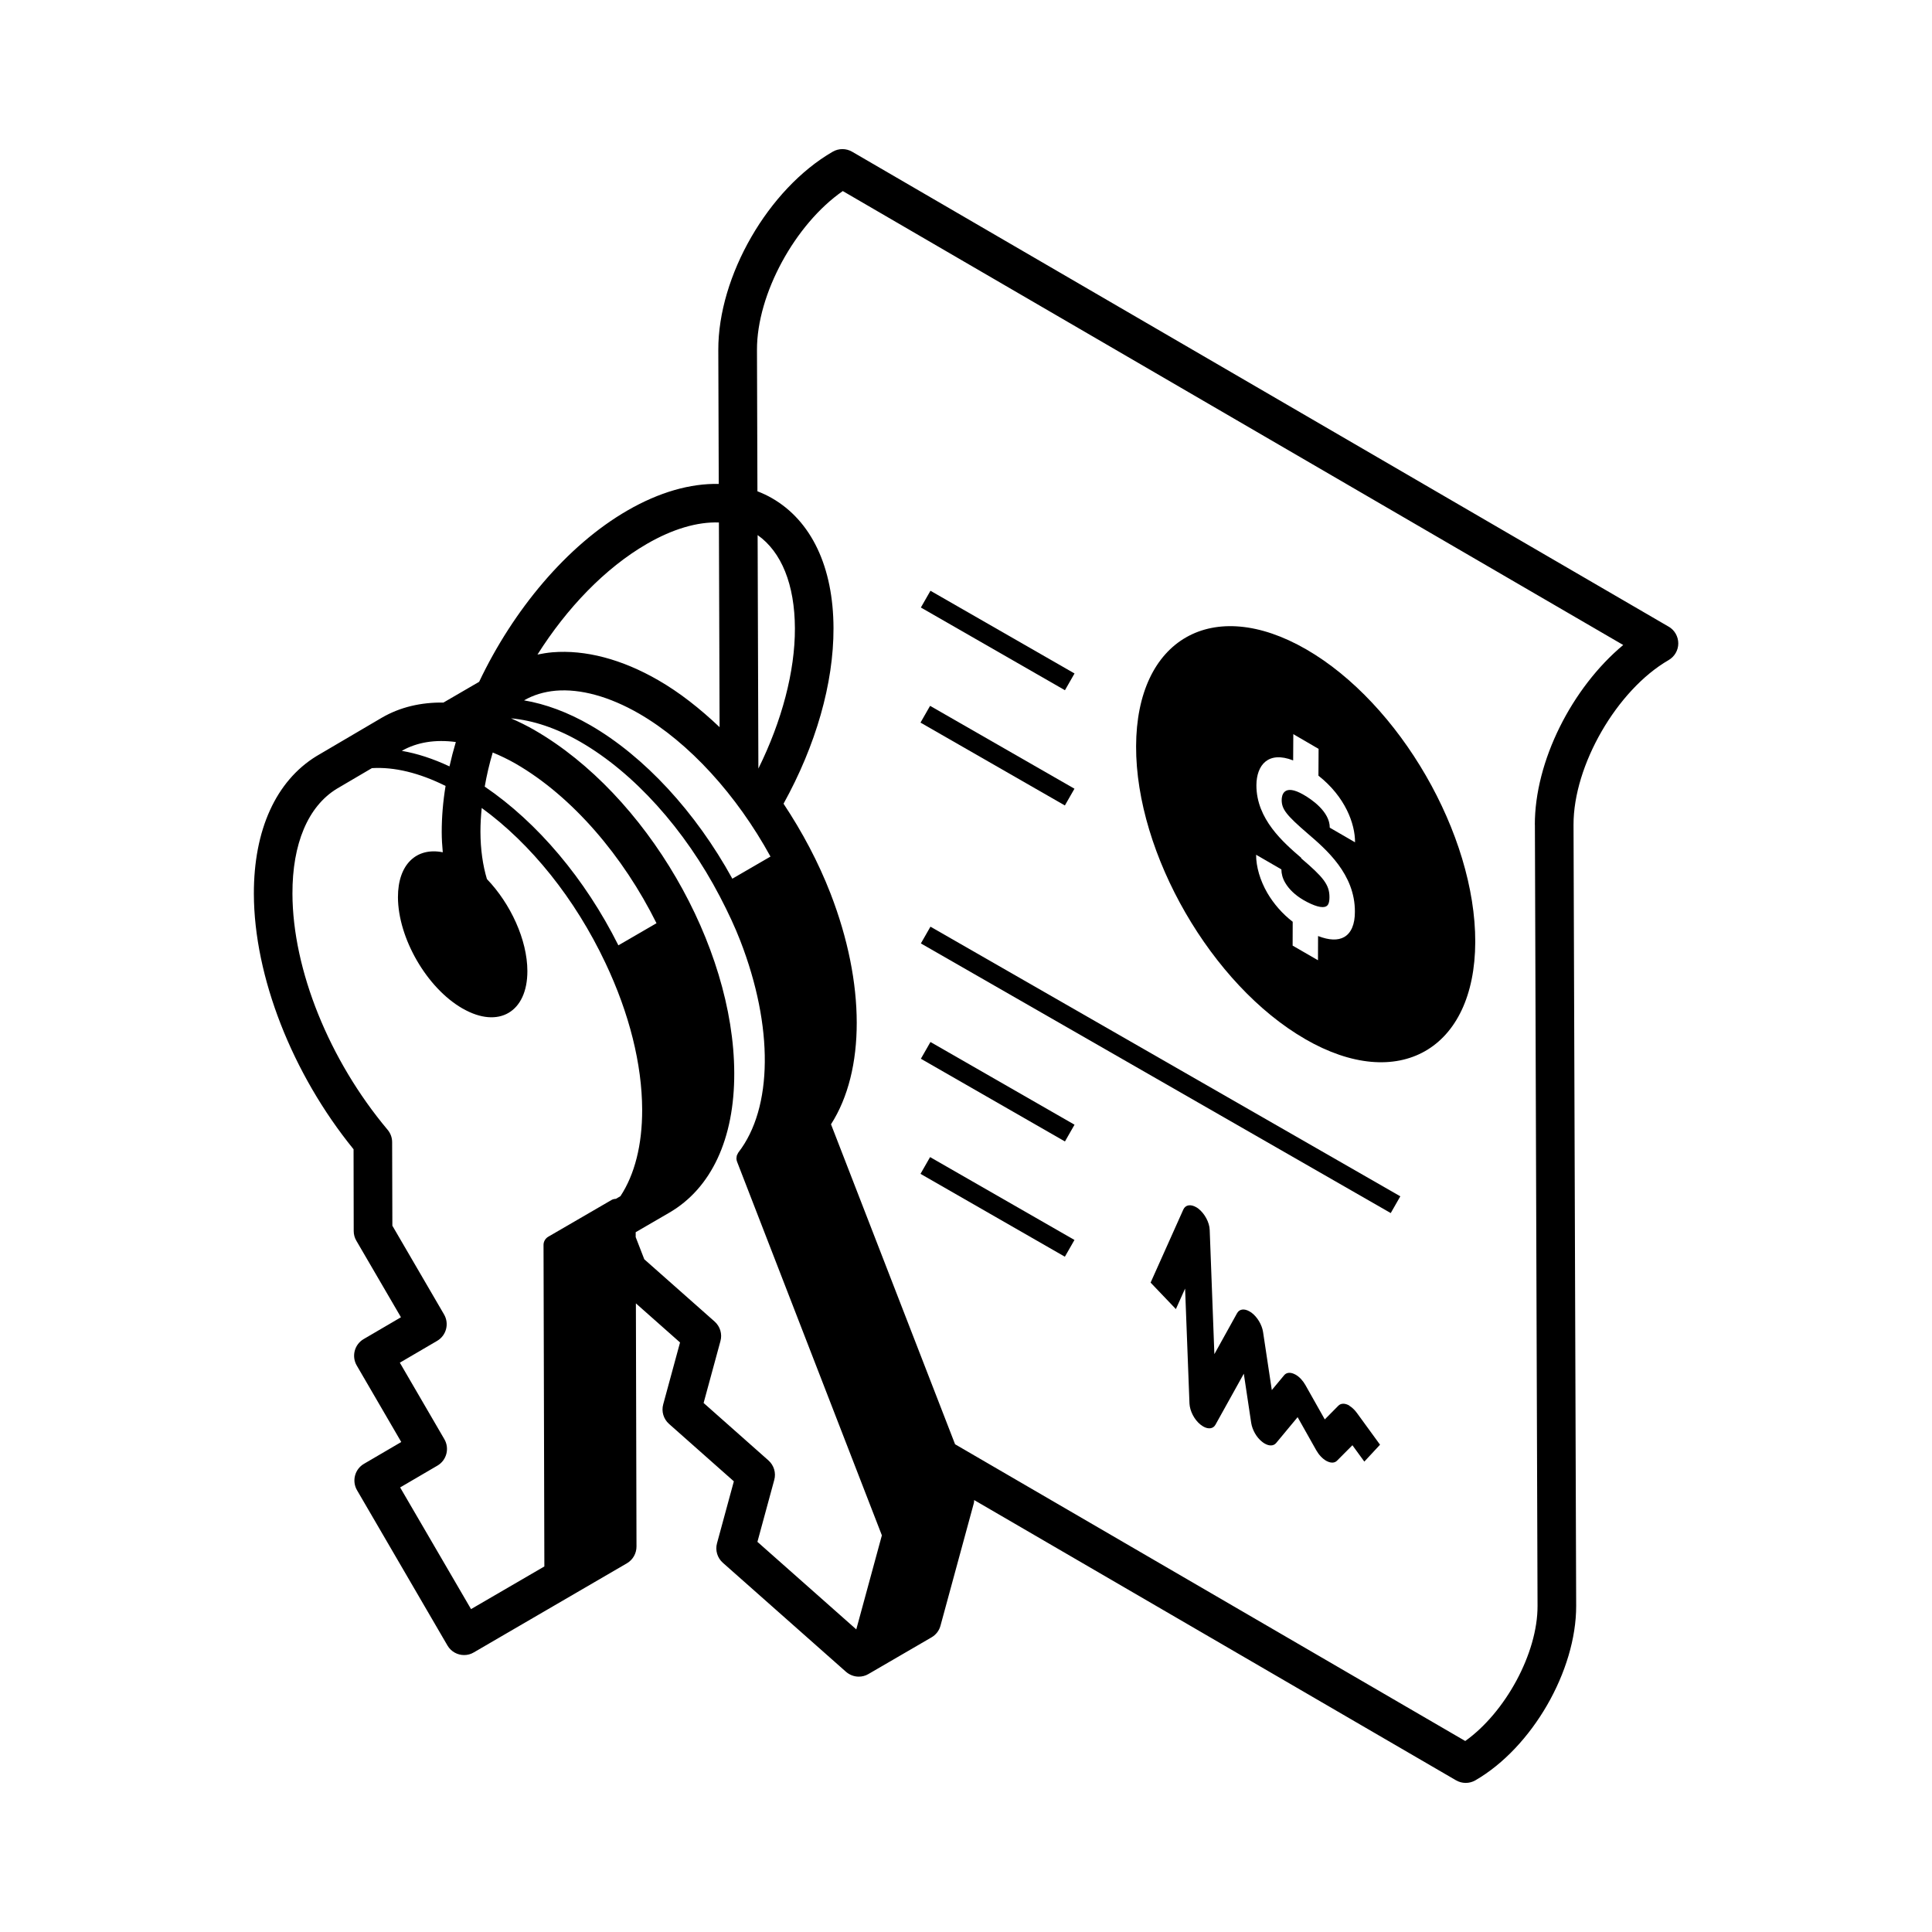
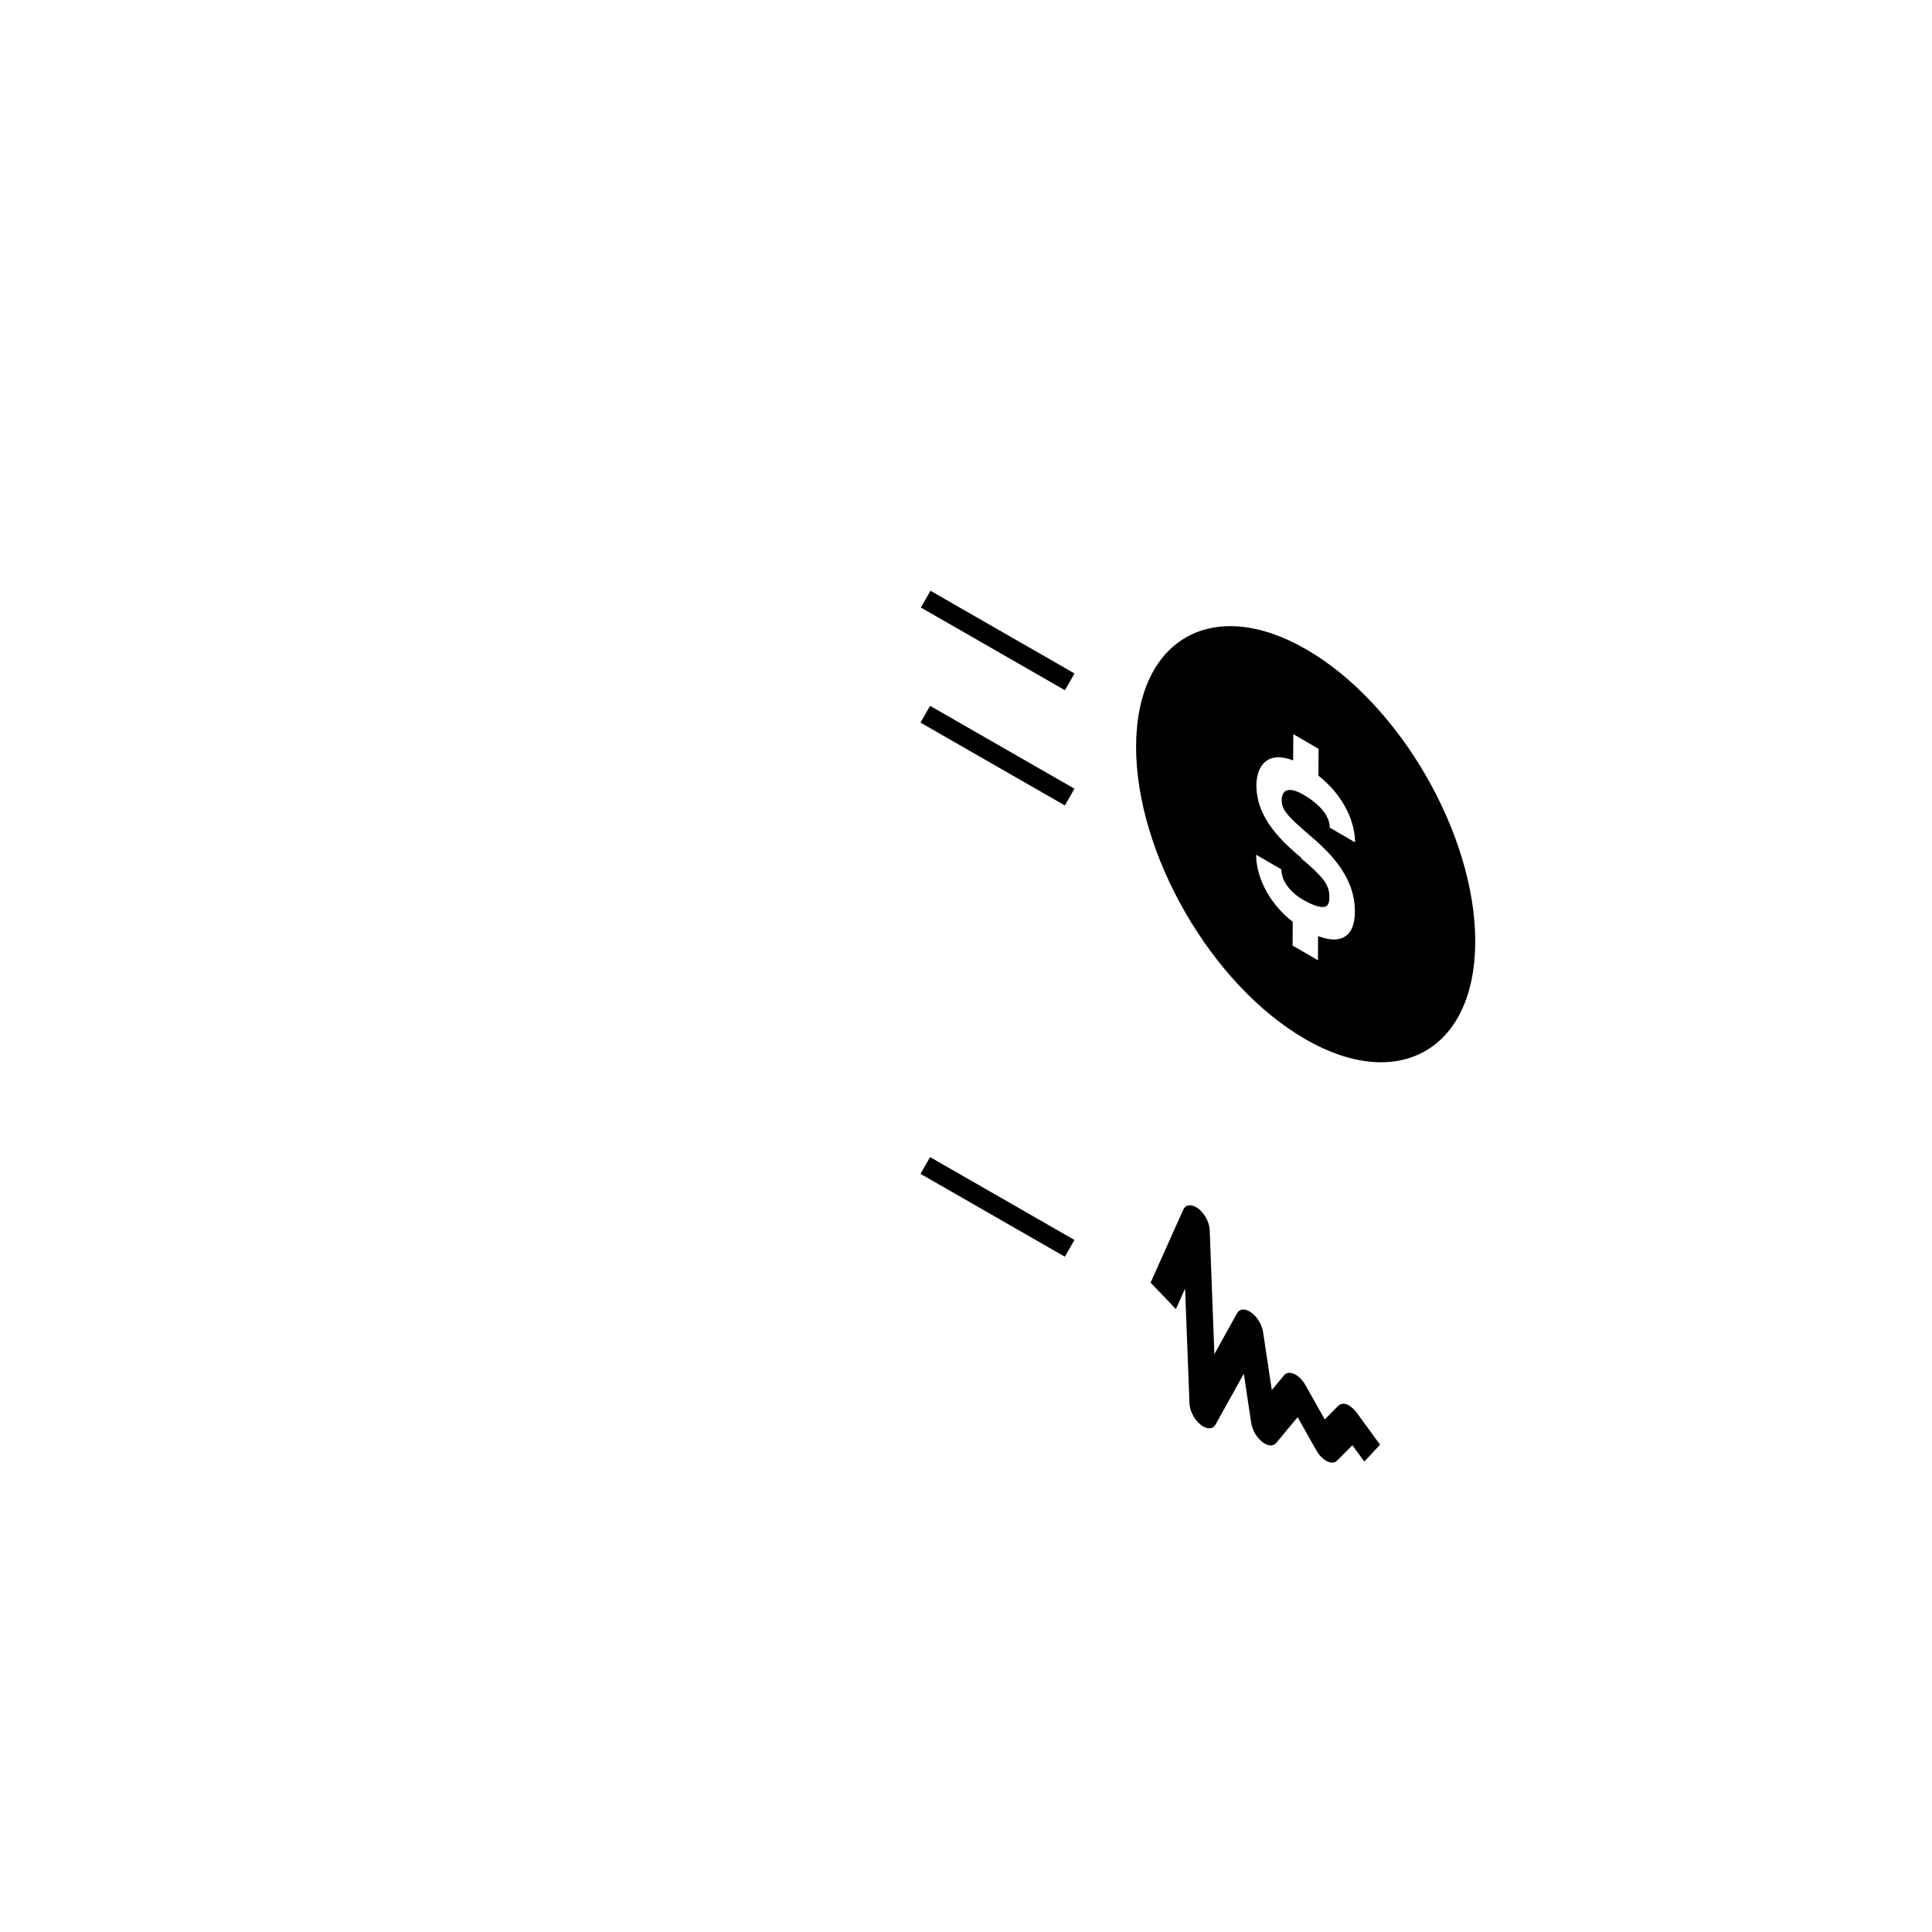
<svg xmlns="http://www.w3.org/2000/svg" width="1200pt" height="1200pt" version="1.1" viewBox="0 0 1200 1200">
  <path d="m571.97 377.34 5.953-10.406 89.484 51.375-5.953 10.406z" />
  <path d="m571.74 448.82 5.953-10.406 89.672 51.469-5.953 10.406z" />
-   <path d="m1036.4 389.21-507.14-294.98c-3.75-2.156-8.297-2.156-12.047 0-39.984 23.109-71.203 77.203-71.062 123.14l0.281 83.203c-17.625-0.375-36.891 5.062-56.719 16.5-37.688 21.75-71.062 62.016-92.109 106.41-8.578 4.969-18.141 10.547-22.172 12.891-13.875-0.188-26.859 2.766-38.297 9.422 0 0-38.766 22.734-40.594 23.859-25.172 15.469-38.953 45.891-38.859 85.594 0.141 51.281 23.766 111.66 61.922 158.58l0.094 50.812c0 2.109 0.562 4.172 1.641 6l27.703 47.531-23.156 13.547c-5.719 3.328-7.641 10.688-4.312 16.406l27.656 47.531-23.156 13.547c-5.719 3.328-7.641 10.688-4.312 16.406l56.156 96.422c2.25 3.844 6.234 5.953 10.359 5.953 2.062 0 4.125-0.516 6-1.641l95.109-55.359c3.703-2.156 5.953-6.141 5.953-10.406l-0.375-151.03 27.422 24.281-10.453 38.438c-1.219 4.406 0.188 9.094 3.609 12.141l40.266 35.672-10.453 38.438c-1.219 4.406 0.188 9.094 3.609 12.141l76.453 67.688c2.25 1.969 5.109 3.047 7.969 3.047 2.062 0 4.172-0.516 6.047-1.641l39.188-22.781c2.719-1.594 4.734-4.172 5.531-7.219l20.719-76.125c0.188-0.609 0.141-1.266 0.188-1.922l299.26 174.05c1.875 1.078 3.938 1.641 6.047 1.641 2.062 0 4.125-0.516 6-1.594 35.203-20.344 62.719-67.969 62.625-108.42l-1.641-485.11c-0.094-36.891 26.953-83.719 59.062-102.28 3.703-2.156 6-6.094 6-10.359s-2.25-8.25-5.953-10.406zm-753.28 71.672c-1.5 5.062-2.812 10.078-3.938 15.141-10.172-4.781-20.109-8.016-29.625-9.656 9.562-5.438 20.953-7.172 33.562-5.484zm22.922 6.516c4.641 1.922 9.328 4.125 14.156 6.891 35.438 20.438 67.031 57.75 87.562 99.141l-23.672 13.734c-20.672-41.344-50.297-76.359-83.016-98.578 1.219-7.031 2.859-14.109 4.969-21.188zm172.5 64.641-23.672 13.734c-22.734-41.391-54.609-75.938-88.219-95.344-13.969-8.062-27.844-13.172-41.156-15.422 5.766-3.328 12.375-5.344 19.641-6 15.422-1.312 33.328 3.609 51.75 14.203 31.266 18.047 60.75 50.672 81.656 88.781zm-7.969-199.69c14.812 10.453 23.062 30.703 23.156 57.891 0.094 26.719-8.109 57.656-22.688 87.141l-0.469-144.98zm-68.812 5.484c16.125-9.328 31.406-13.781 44.766-13.312l0.422 127.13c-12.141-11.531-24.938-21.609-38.062-29.156-22.641-13.078-45.375-19.031-65.812-17.344-3.188 0.281-6.234 0.797-9.234 1.406 18.188-28.781 41.906-53.672 67.922-68.719zm-109.12 661.74-44.109-75.703 23.156-13.547c5.719-3.328 7.641-10.688 4.312-16.406l-27.656-47.531 23.156-13.547c5.719-3.328 7.641-10.688 4.312-16.406l-32.109-55.125-0.141-51.891c0-2.812-0.984-5.531-2.812-7.688-36.328-43.266-58.969-99.422-59.109-146.63-0.094-31.031 9.656-54.141 27.422-65.109 1.125-0.703 11.859-6.984 21.938-12.891 13.875-0.844 29.391 2.906 45.75 11.062-1.594 9.703-2.391 19.266-2.391 28.594 0 4.312 0.281 8.531 0.656 12.609-16.172-3.234-27.891 7.312-27.844 27.938 0.094 25.453 17.953 56.344 40.031 69.047l0.281 0.141c22.172 12.656 40.125 2.156 40.078-23.391-0.047-19.359-10.453-41.812-25.125-57.094-2.578-8.578-3.984-18.422-4.031-29.344 0-4.875 0.281-9.797 0.797-14.812 30.562 22.219 57.984 56.344 76.828 96.234 14.859 31.359 22.734 62.906 22.828 91.125 0.047 22.078-4.688 40.359-13.5 53.766l-2.812 1.641c-0.938 0.047-1.922 0.234-2.766 0.75l-39.234 22.781c-1.828 1.078-3 3.047-2.953 5.203l0.516 199.6-45.516 26.484zm239.21 12.469-61.406-54.375 10.453-38.438c1.219-4.406-0.188-9.094-3.609-12.141l-40.266-35.672 10.453-38.438c1.219-4.406-0.188-9.094-3.609-12.141l-43.688-38.672-5.344-13.781v-3.047l20.906-12.141c26.109-15.188 40.453-45.984 40.312-86.719-0.234-79.406-54.703-172.97-123.98-212.95 0 0-0.047 0-0.047-0.047-4.922-2.812-9.797-5.203-14.625-7.312 13.594 1.219 28.266 6.047 43.172 14.672 33.188 19.172 64.734 54.141 86.578 96.047 5.391 10.359 9.422 19.078 12.656 27.422 20.719 53.438 20.25 103.83-1.172 131.48-0.234 0.281-0.328 0.609-0.469 0.891s-0.328 0.562-0.469 0.891c-0.141 0.375-0.141 0.797-0.188 1.219-0.047 0.281-0.141 0.562-0.094 0.797 0 0.656 0.141 1.312 0.375 1.922 0 0.047 0 0.094 0.047 0.141l89.906 231.98zm421.5-499.69 1.641 485.11c0.094 29.391-19.969 66.141-44.906 83.906l-316.87-184.31-77.062-198.74c21.328-33.281 21.375-87.328-0.281-143.29-7.594-19.594-17.625-38.391-29.203-55.828 20.062-36.281 31.125-74.719 31.031-109.03-0.094-37.969-13.688-66.656-38.25-80.766-2.906-1.688-5.906-3.047-9-4.266l-0.281-87.844c-0.094-34.688 23.766-78.141 53.297-98.625l484.74 281.95c-31.922 26.625-54.984 72.188-54.891 111.75z" />
-   <path d="m571.97 657.61 5.953-10.406 89.484 51.375-5.953 10.406z" />
  <path d="m571.74 729.1 5.953-10.406 89.672 51.469-5.953 10.406z" />
-   <path d="m571.97 585.98 5.953-10.406 291.84 167.48-5.953 10.406z" />
-   <path d="m810.61 645.37c58.078 33.562 105.47 6.516 105.7-60.234 0.188-66.75-46.922-148.31-105-181.82s-105.47-6.516-105.66 60.234 46.922 148.31 105 181.82zm-2.344-112.5c-11.156-9.609-27.938-24.094-27.891-45.188 0.094-12.422 7.266-21.469 22.828-15.375l0.094-16.312 15.703 9.141-0.094 16.641c16.641 13.125 22.781 29.859 22.734 41.391l-15.703-9.094c0.047-9.938-11.344-17.625-16.266-20.438-12.562-7.266-13.594 0.656-13.594 3.234 0 5.672 2.812 9.375 15.984 20.719 11.766 10.078 29.578 25.453 29.484 48.656 0.047 7.828-2.297 13.266-6.609 15.75-3.938 2.25-9.375 2.062-16.266-0.609l-0.047 15.047-15.75-9.094 0.047-14.812c-6.328-4.875-11.766-11.062-15.797-17.953-4.453-7.734-6.938-16.172-6.938-23.672l15.703 9.094c0 2.719 0.75 5.531 2.344 8.25 2.297 4.031 6.328 7.828 11.156 10.641l0.047 0.047c6.844 3.938 11.953 5.344 14.297 3.984 0.891-0.469 2.016-1.594 2.016-5.625 0.047-7.875-3.938-12.562-17.625-24.234z" />
+   <path d="m810.61 645.37c58.078 33.562 105.47 6.516 105.7-60.234 0.188-66.75-46.922-148.31-105-181.82s-105.47-6.516-105.66 60.234 46.922 148.31 105 181.82zm-2.344-112.5c-11.156-9.609-27.938-24.094-27.891-45.188 0.094-12.422 7.266-21.469 22.828-15.375l0.094-16.312 15.703 9.141-0.094 16.641c16.641 13.125 22.781 29.859 22.734 41.391l-15.703-9.094c0.047-9.938-11.344-17.625-16.266-20.438-12.562-7.266-13.594 0.656-13.594 3.234 0 5.672 2.812 9.375 15.984 20.719 11.766 10.078 29.578 25.453 29.484 48.656 0.047 7.828-2.297 13.266-6.609 15.75-3.938 2.25-9.375 2.062-16.266-0.609l-0.047 15.047-15.75-9.094 0.047-14.812c-6.328-4.875-11.766-11.062-15.797-17.953-4.453-7.734-6.938-16.172-6.938-23.672l15.703 9.094c0 2.719 0.75 5.531 2.344 8.25 2.297 4.031 6.328 7.828 11.156 10.641c6.844 3.938 11.953 5.344 14.297 3.984 0.891-0.469 2.016-1.594 2.016-5.625 0.047-7.875-3.938-12.562-17.625-24.234z" />
  <path d="m838.13 873.05c-2.625-1.547-5.25-1.594-6.891 0.094l-8.391 8.484-12-21.281c-1.547-2.766-3.75-5.156-6.047-6.469-0.328-0.188-0.609-0.328-0.938-0.469-2.625-1.219-4.922-0.891-6.281 0.797l-7.641 9.188-5.438-36.094c-0.703-4.547-3.656-9.422-7.266-12.047-0.375-0.281-0.75-0.516-1.125-0.703-3.328-1.922-6.281-1.5-7.734 1.078l-14.109 25.453-2.906-77.156c-0.141-4.688-3.141-10.172-7.031-13.219-0.469-0.328-0.891-0.656-1.359-0.891-3.422-1.969-6.656-1.547-8.016 1.5l-20.297 45.328 15.703 16.453 5.719-12.75 2.719 71.391c0.234 4.641 2.953 9.984 6.797 13.078l1.688 1.172c3.234 1.875 6.281 1.5 7.688-1.125l17.578-31.641 4.594 30.609c0.703 4.359 3.328 9 6.703 11.625 0.562 0.469 1.125 0.844 1.688 1.172 2.859 1.641 5.531 1.547 7.125-0.375l13.312-16.031 11.531 20.484c1.641 2.906 3.844 5.25 6.188 6.609l0.562 0.281c2.531 1.266 4.828 1.125 6.281-0.422l9.469-9.516 7.406 10.172 9.75-10.5-14.297-19.641c-1.5-2.062-3.188-3.609-4.828-4.594z" />
</svg>